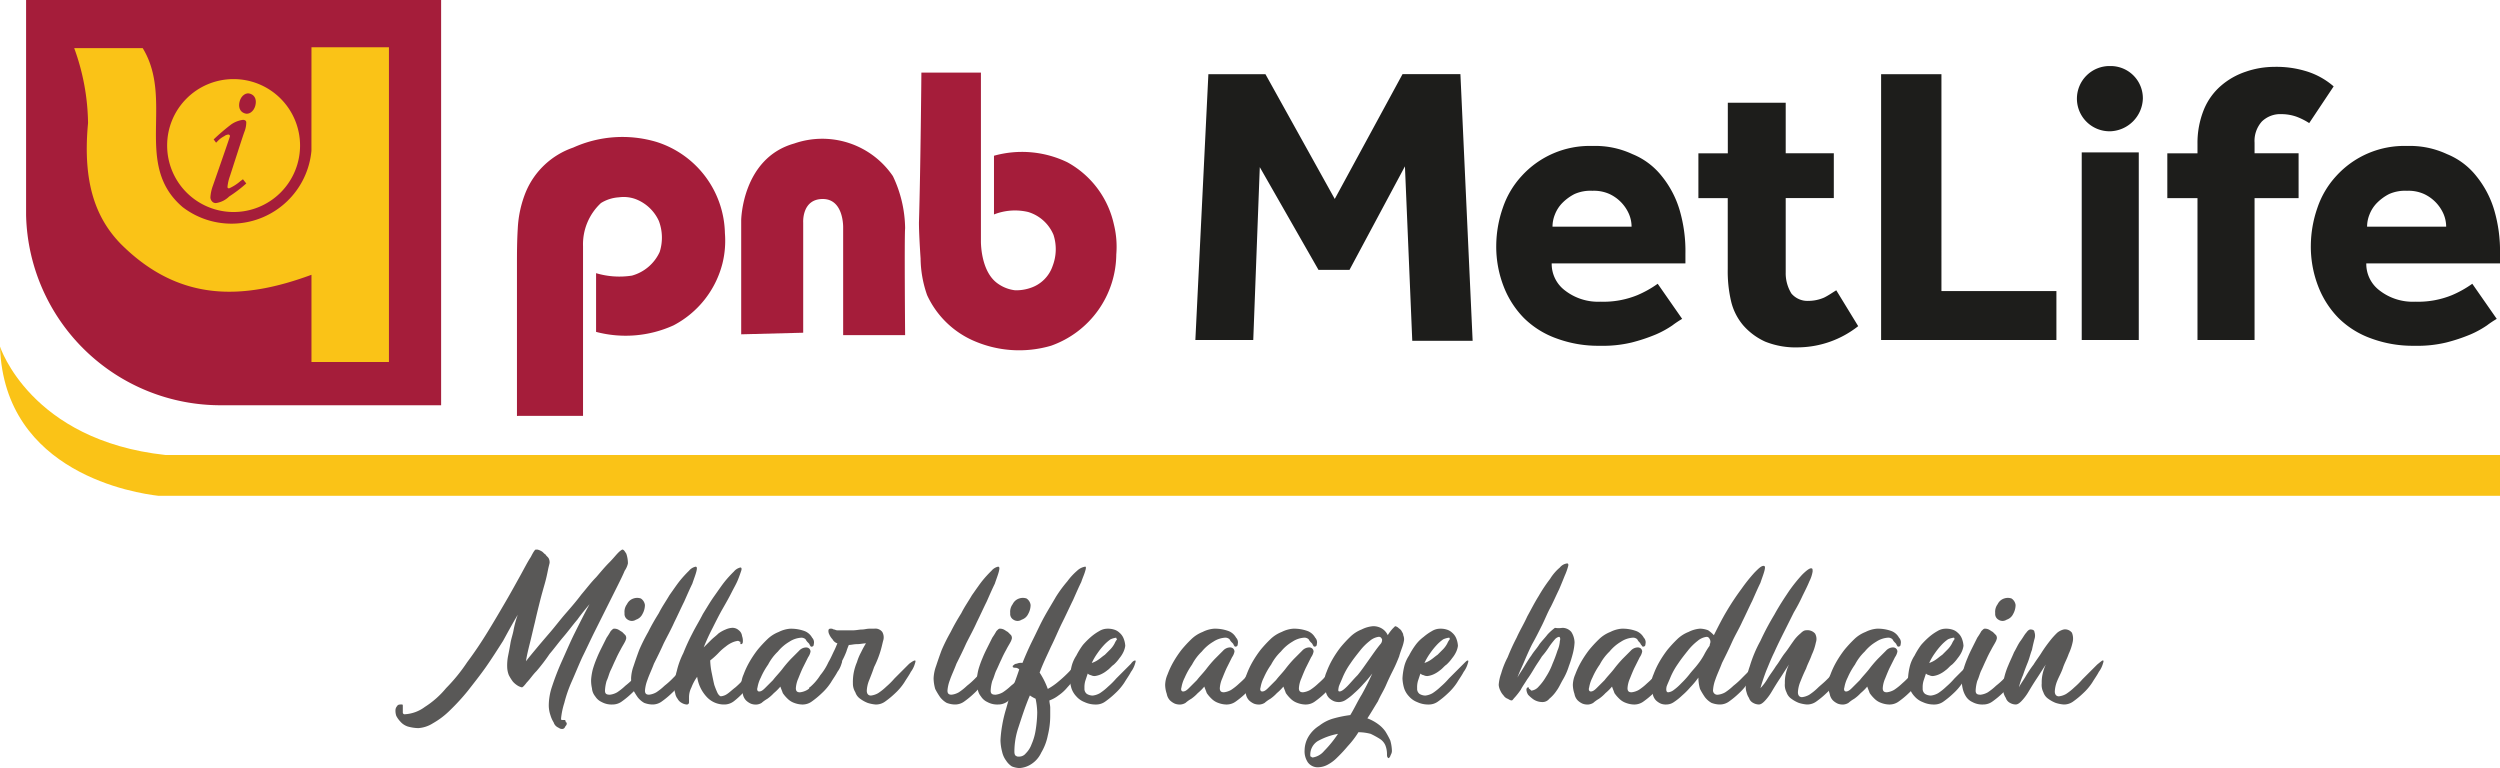
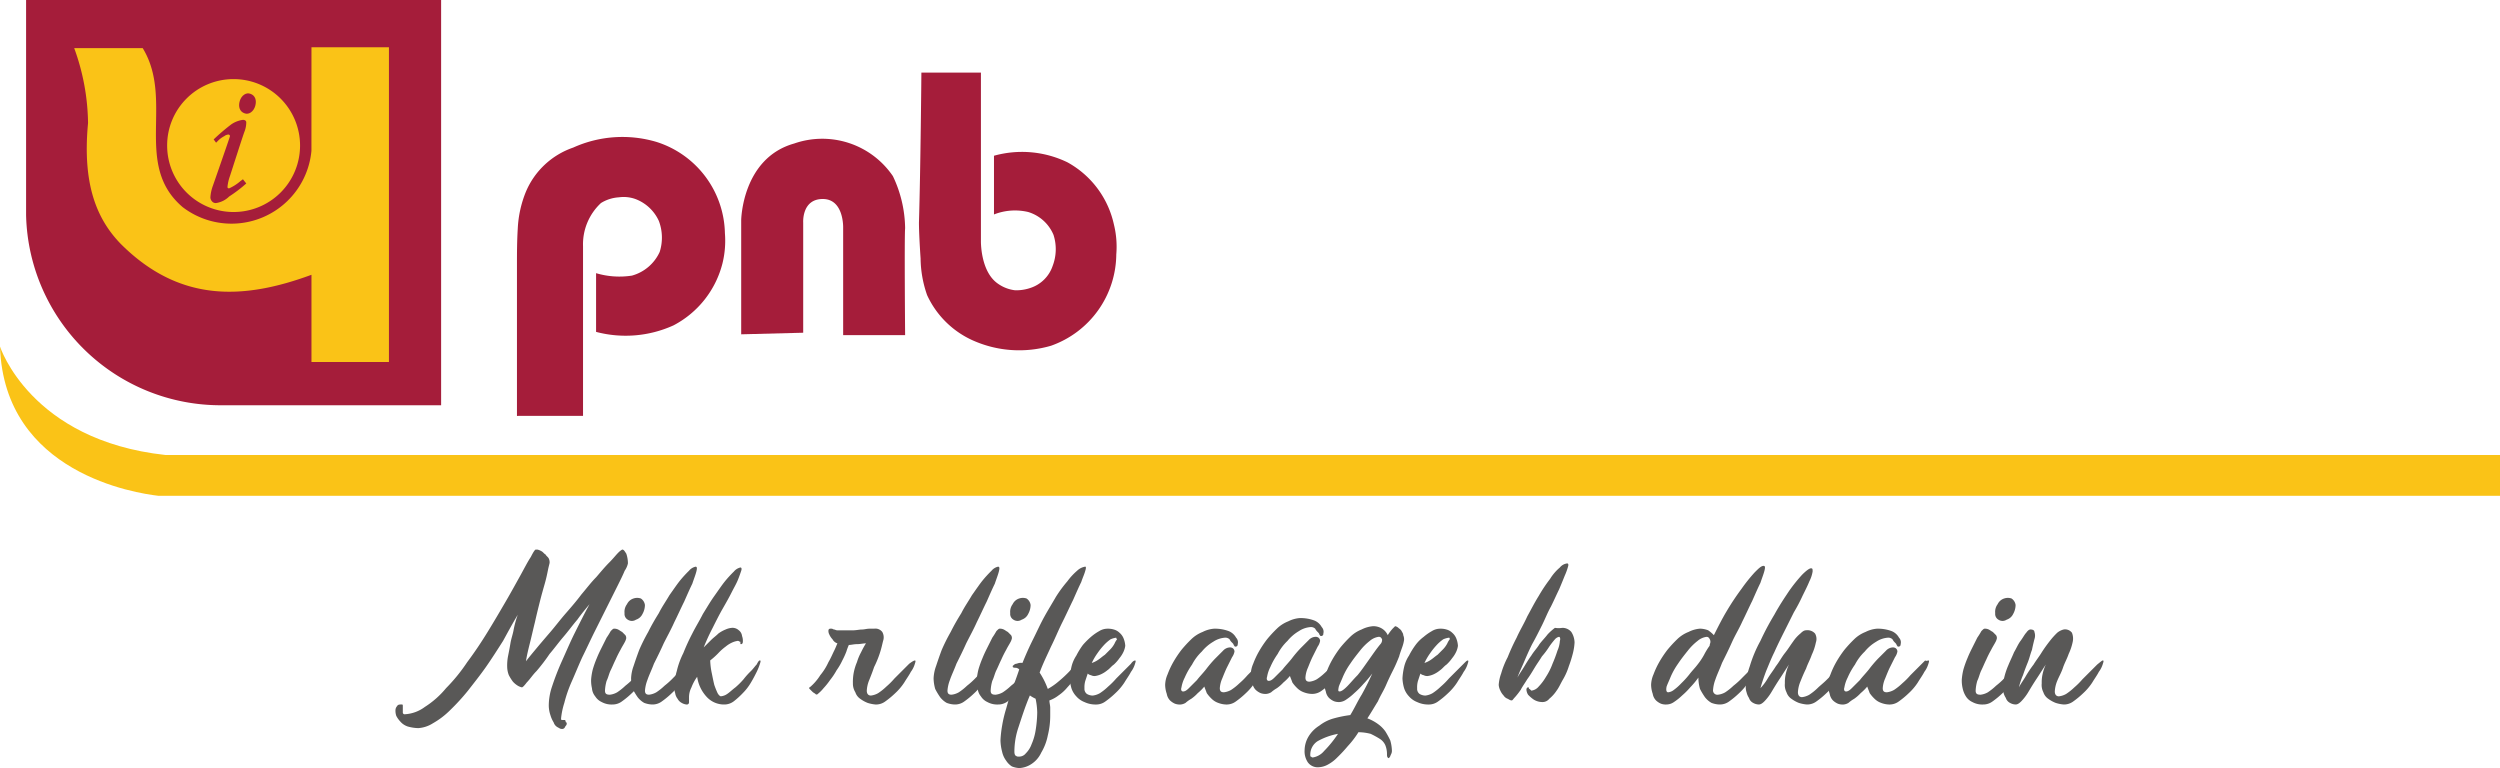
<svg xmlns="http://www.w3.org/2000/svg" width="165" height="50.695" viewBox="0 0 165 50.695">
  <defs>
    <style>.a{fill:#595857;}.b{fill:#1d1d1b;}.c,.e{fill:#a51d3a;}.c,.d{fill-rule:evenodd;}.d,.f{fill:#fac317;}</style>
  </defs>
  <g transform="translate(-4.2 -1.3)">
    <path class="a" d="M63.948,80.109c.054,0,.054,0,.054.054a.2.2,0,0,1-.054.161c-.054.054-.054.108-.108.161a.2.2,0,0,1-.161.054c-.108,0-.161-.054-.269-.108a.551.551,0,0,1-.269-.323,1.912,1.912,0,0,1-.215-.484,2.007,2.007,0,0,1-.108-.646,3.98,3.98,0,0,1,.215-1.238,17.293,17.293,0,0,1,.646-1.668c.269-.592.538-1.238.861-1.884s.646-1.292.969-1.884c-.269.323-.538.646-.807,1.023-.323.377-.592.753-.915,1.13s-.592.753-.915,1.13a12.148,12.148,0,0,1-.861,1.13c-.269.269-.431.538-.646.753q-.242.323-.323.323h0a.909.909,0,0,1-.269-.108,1.427,1.427,0,0,1-.323-.269,3,3,0,0,1-.269-.431,1.592,1.592,0,0,1-.108-.538,3.31,3.31,0,0,1,.054-.7c.054-.269.108-.538.161-.861s.161-.592.215-.915a6.508,6.508,0,0,1,.269-.969c-.323.538-.646,1.13-.969,1.722-.377.592-.753,1.184-1.13,1.722s-.807,1.076-1.184,1.561A14.068,14.068,0,0,1,56.306,79.3a5.25,5.25,0,0,1-1.13.861,2.043,2.043,0,0,1-.969.323,2.727,2.727,0,0,1-.7-.108,1.094,1.094,0,0,1-.484-.323,1.635,1.635,0,0,1-.269-.377A1.051,1.051,0,0,1,52.7,79.3a.411.411,0,0,1,.108-.269c.054-.108.161-.108.323-.108.054,0,.054.054.054.108v.431a.116.116,0,0,0,.108.108,2.424,2.424,0,0,0,1.345-.484,5.935,5.935,0,0,0,1.4-1.238,11.447,11.447,0,0,0,1.4-1.722c.484-.646.915-1.292,1.345-1.991s.807-1.345,1.184-1.991.7-1.238.969-1.722.484-.915.7-1.238q.242-.484.323-.484h.108a.909.909,0,0,1,.269.108c.108.054.161.161.269.215.054.108.161.161.215.269a.585.585,0,0,1,.054.269c0,.054-.054.215-.108.484s-.108.538-.215.915-.215.753-.323,1.184-.215.861-.323,1.345c-.108.431-.215.915-.323,1.345s-.215.861-.269,1.238c.161-.215.431-.538.7-.861s.592-.7.915-1.076.646-.807,1.023-1.238.7-.807,1.023-1.238c.323-.377.646-.807.969-1.13.323-.377.592-.7.861-.969s.431-.484.592-.646a1.2,1.2,0,0,1,.269-.215c.108,0,.161.108.269.269a2.007,2.007,0,0,1,.108.646,1.358,1.358,0,0,1-.215.484c-.108.269-.269.592-.484,1.023l-.7,1.4-.807,1.614c-.269.538-.538,1.13-.807,1.668-.269.592-.484,1.13-.7,1.614a8.688,8.688,0,0,0-.484,1.4,4.98,4.98,0,0,0-.215,1.023c0,.054,0,.108.054.108h.215l.054.161" transform="translate(-22.399 -31.128)" />
    <path class="a" d="M80.682,78.755c.054,0,.054.054,0,.215a1.661,1.661,0,0,1-.269.538c-.108.215-.269.431-.431.7a3.706,3.706,0,0,1-.592.7,5.7,5.7,0,0,1-.646.538,1.034,1.034,0,0,1-.646.215,1.346,1.346,0,0,1-.7-.161,1,1,0,0,1-.431-.377.956.956,0,0,1-.215-.538,2.207,2.207,0,0,1-.054-.592,3.974,3.974,0,0,1,.108-.646,6.527,6.527,0,0,1,.269-.753c.108-.269.215-.484.323-.7l.323-.646a4.966,4.966,0,0,0,.269-.431c.108-.108.161-.161.215-.161a.585.585,0,0,1,.269.054c.108.054.161.108.269.161l.215.215a.324.324,0,0,1,.054.215.909.909,0,0,1-.108.269c-.054.108-.161.269-.269.484a7.2,7.2,0,0,0-.323.646c-.108.215-.215.484-.323.7s-.161.484-.269.7a2.7,2.7,0,0,0-.108.646c0,.215.108.269.323.269a1.239,1.239,0,0,0,.484-.161,3.77,3.77,0,0,0,.538-.431,5.36,5.36,0,0,0,.592-.538l.538-.538.431-.431q.081-.161.161-.161m-1.561-2.691a.437.437,0,0,1-.215-.431.833.833,0,0,1,.161-.592.72.72,0,0,1,.431-.377.747.747,0,0,1,.484,0,.606.606,0,0,1,.269.431,1.227,1.227,0,0,1-.161.592.72.72,0,0,1-.431.377.487.487,0,0,1-.538,0" transform="translate(-33.483 -33.864)" />
    <path class="a" d="M85.582,76.989c.054,0,.054.054,0,.215a1.661,1.661,0,0,1-.269.538c-.108.215-.269.431-.431.7a3.706,3.706,0,0,1-.592.7,5.7,5.7,0,0,1-.646.538,1.034,1.034,0,0,1-.646.215,1.592,1.592,0,0,1-.538-.108,1.451,1.451,0,0,1-.431-.377,4.731,4.731,0,0,1-.323-.538,2.727,2.727,0,0,1-.108-.7,2.656,2.656,0,0,1,.161-.807c.108-.323.215-.646.377-1.076a12.14,12.14,0,0,1,.592-1.184c.215-.431.431-.807.7-1.238.215-.431.484-.807.7-1.184.269-.377.484-.7.7-.969a7.671,7.671,0,0,1,.592-.646.785.785,0,0,1,.431-.269c.108,0,.108.108.054.323s-.161.484-.269.807c-.161.323-.323.7-.538,1.184-.215.431-.431.915-.646,1.345-.215.484-.484.969-.7,1.4-.215.484-.431.915-.646,1.345-.161.431-.323.753-.431,1.076a2.43,2.43,0,0,0-.161.7c0,.215.108.269.269.269a1.239,1.239,0,0,0,.484-.161,3.771,3.771,0,0,0,.538-.431,5.358,5.358,0,0,0,.592-.538l.538-.538.431-.431a.288.288,0,0,1,.215-.161" transform="translate(-35.746 -32.098)" />
    <path class="a" d="M92.551,77.035c.054,0,.054.054,0,.215a3.711,3.711,0,0,1-.215.538c-.108.215-.215.431-.377.7a3.455,3.455,0,0,1-.538.7,5.358,5.358,0,0,1-.592.538,1.034,1.034,0,0,1-.646.215,1.549,1.549,0,0,1-1.13-.484,2.436,2.436,0,0,1-.646-1.345,3.026,3.026,0,0,0-.377.7,1.433,1.433,0,0,0-.161.646v.323a.143.143,0,0,1-.161.161.765.765,0,0,1-.323-.108.648.648,0,0,1-.269-.269.8.8,0,0,1-.161-.377,1.049,1.049,0,0,1-.054-.431,3.975,3.975,0,0,1,.161-1.023,5.246,5.246,0,0,1,.431-1.184,13.761,13.761,0,0,1,.592-1.292c.215-.431.484-.861.7-1.292.269-.431.484-.807.753-1.184s.484-.7.7-.969a7.669,7.669,0,0,1,.592-.646.785.785,0,0,1,.431-.269c.054,0,.108.054.054.215s-.108.323-.215.592-.269.538-.431.861-.377.7-.592,1.076-.431.807-.646,1.238a13.764,13.764,0,0,0-.592,1.292l.484-.484c.161-.161.323-.269.484-.431a2.182,2.182,0,0,1,.484-.269,1.267,1.267,0,0,1,.431-.108.611.611,0,0,1,.431.161.545.545,0,0,1,.215.377.916.916,0,0,1,.054.377c0,.108-.054.161-.108.161s-.054,0-.054-.054v-.054c0-.054,0-.054-.054-.054a.188.188,0,0,0-.108-.054,1.369,1.369,0,0,0-.377.108,1.888,1.888,0,0,0-.431.269,3.481,3.481,0,0,0-.484.431,4.852,4.852,0,0,1-.538.484,4.71,4.71,0,0,0,.108.861c.054.269.108.538.161.753a5.582,5.582,0,0,0,.215.538c.054.108.161.215.215.215a.859.859,0,0,0,.431-.161c.161-.108.323-.269.538-.431a5.074,5.074,0,0,0,.538-.538,4.852,4.852,0,0,1,.484-.538c.161-.161.269-.323.377-.431.108-.215.161-.269.215-.269" transform="translate(-38.194 -32.144)" />
-     <path class="a" d="M101.719,80.5c.054,0,.054.054,0,.215a1.661,1.661,0,0,1-.269.538c-.108.215-.269.431-.431.7a3.705,3.705,0,0,1-.592.7,5.7,5.7,0,0,1-.646.538,1.034,1.034,0,0,1-.646.215A1.592,1.592,0,0,1,98.6,83.3a1.172,1.172,0,0,1-.431-.269,2.341,2.341,0,0,1-.323-.377c-.054-.161-.108-.269-.161-.431a3.246,3.246,0,0,1-.431.431,2.7,2.7,0,0,1-.431.377,2.277,2.277,0,0,0-.377.269.765.765,0,0,1-.323.108.916.916,0,0,1-.377-.054,1.126,1.126,0,0,1-.323-.215.811.811,0,0,1-.215-.431,1.935,1.935,0,0,1-.108-.592,1.858,1.858,0,0,1,.161-.7,5.43,5.43,0,0,1,.377-.807,7.011,7.011,0,0,1,.538-.807,8.279,8.279,0,0,1,.646-.7,2.257,2.257,0,0,1,.753-.484,2,2,0,0,1,.753-.215,2.607,2.607,0,0,1,.969.161.968.968,0,0,1,.484.431.447.447,0,0,1,.108.431.143.143,0,0,1-.161.161c-.054,0-.054-.054-.108-.108,0-.054-.054-.108-.108-.161a.743.743,0,0,1-.161-.215.411.411,0,0,0-.269-.108,1.6,1.6,0,0,0-.807.269,2.832,2.832,0,0,0-.753.646,3.283,3.283,0,0,0-.646.861,4.811,4.811,0,0,0-.484.861,2.231,2.231,0,0,0-.215.646c-.054.161,0,.269.108.269s.215-.054.377-.215l.538-.538c.161-.215.377-.431.592-.7a8.051,8.051,0,0,1,.592-.7l.538-.538a.643.643,0,0,1,.431-.215.324.324,0,0,1,.215.054.28.28,0,0,1,.108.215.936.936,0,0,1-.161.377l-.323.646c-.108.215-.215.484-.323.753a1.861,1.861,0,0,0-.161.646c0,.215.108.269.269.269a1.239,1.239,0,0,0,.484-.161,3.771,3.771,0,0,0,.538-.431c.161-.161.377-.323.592-.538l.538-.538.431-.431c.054.054.108,0,.161,0" transform="translate(-41.981 -35.608)" />
    <path class="a" d="M110.408,80.5c.054,0,.054.054,0,.215a1.661,1.661,0,0,1-.269.538c-.108.215-.269.431-.431.7a3.705,3.705,0,0,1-.592.7,5.7,5.7,0,0,1-.646.538,1.034,1.034,0,0,1-.646.215,2.368,2.368,0,0,1-.538-.108,2.182,2.182,0,0,1-.484-.269.837.837,0,0,1-.323-.431,1.085,1.085,0,0,1-.161-.592,3.31,3.31,0,0,1,.054-.7,3.481,3.481,0,0,1,.215-.7,3.291,3.291,0,0,1,.269-.646,5.87,5.87,0,0,1,.323-.592c-.161,0-.377.054-.592.054s-.377.054-.538.054a3.709,3.709,0,0,0-.161.431,5.244,5.244,0,0,1-.269.592,4.012,4.012,0,0,1-.377.646,4.488,4.488,0,0,1-.431.646,4.707,4.707,0,0,1-.431.538,2.487,2.487,0,0,1-.377.377.1.1,0,0,1-.161,0c-.054-.054-.108-.054-.215-.161l-.161-.161c-.054-.054-.054-.108,0-.108a3.439,3.439,0,0,0,.7-.807,3.776,3.776,0,0,0,.538-.861c.161-.269.269-.538.377-.753s.161-.377.215-.484a.551.551,0,0,1-.323-.269,1.126,1.126,0,0,1-.215-.323.485.485,0,0,1-.054-.269.116.116,0,0,1,.108-.108h.108c.054,0,.108.054.161.054s.108.054.215.054h1.023c.215,0,.431-.054.592-.054s.323-.054.484-.054h.323a.567.567,0,0,1,.538.215.714.714,0,0,1,.054.592c-.054.215-.108.484-.215.807a6.566,6.566,0,0,1-.377.915c-.108.323-.215.592-.323.861a2.107,2.107,0,0,0-.161.7c0,.215.108.323.269.323a1.239,1.239,0,0,0,.484-.161,3.77,3.77,0,0,0,.538-.431,5.074,5.074,0,0,0,.538-.538l.538-.538.431-.431c.215-.161.323-.215.377-.215" transform="translate(-45.826 -35.608)" />
    <path class="a" d="M122.682,76.989c.054,0,.054.054,0,.215a1.661,1.661,0,0,1-.269.538c-.108.215-.269.431-.431.7a3.706,3.706,0,0,1-.592.7,5.7,5.7,0,0,1-.646.538,1.034,1.034,0,0,1-.646.215,1.592,1.592,0,0,1-.538-.108,1.451,1.451,0,0,1-.431-.377,4.733,4.733,0,0,1-.323-.538,2.727,2.727,0,0,1-.108-.7,2.656,2.656,0,0,1,.161-.807c.108-.323.215-.646.377-1.076a12.14,12.14,0,0,1,.592-1.184c.215-.431.431-.807.7-1.238.215-.431.484-.807.7-1.184.269-.377.484-.7.7-.969a7.67,7.67,0,0,1,.592-.646.785.785,0,0,1,.431-.269c.108,0,.108.108.054.323s-.161.484-.269.807c-.161.323-.323.7-.538,1.184-.215.431-.431.915-.646,1.345-.215.484-.484.969-.7,1.4-.215.484-.431.915-.646,1.345-.161.431-.323.753-.431,1.076a2.43,2.43,0,0,0-.161.7c0,.215.108.269.269.269a1.239,1.239,0,0,0,.484-.161,3.771,3.771,0,0,0,.538-.431,5.358,5.358,0,0,0,.592-.538l.538-.538.431-.431a.288.288,0,0,1,.215-.161" transform="translate(-52.881 -32.098)" />
    <path class="a" d="M127.982,78.755c.054,0,.054.054,0,.215a1.661,1.661,0,0,1-.269.538c-.108.215-.269.431-.431.7a3.706,3.706,0,0,1-.592.7,5.7,5.7,0,0,1-.646.538,1.034,1.034,0,0,1-.646.215,1.346,1.346,0,0,1-.7-.161,1,1,0,0,1-.431-.377.956.956,0,0,1-.215-.538,2.208,2.208,0,0,1-.054-.592,3.974,3.974,0,0,1,.108-.646,6.529,6.529,0,0,1,.269-.753c.108-.269.215-.484.323-.7l.323-.646a4.962,4.962,0,0,0,.269-.431c.108-.108.161-.161.215-.161a.585.585,0,0,1,.269.054c.108.054.161.108.269.161l.215.215a.324.324,0,0,1,.054.215.909.909,0,0,1-.108.269c-.054.108-.161.269-.269.484a7.206,7.206,0,0,0-.323.646c-.108.215-.215.484-.323.7s-.161.484-.269.7a2.7,2.7,0,0,0-.108.646c0,.215.108.269.323.269a1.239,1.239,0,0,0,.484-.161,3.771,3.771,0,0,0,.538-.431,5.36,5.36,0,0,0,.592-.538l.538-.538.431-.431q.081-.161.161-.161m-1.561-2.691a.437.437,0,0,1-.215-.431.833.833,0,0,1,.161-.592.72.72,0,0,1,.431-.377.747.747,0,0,1,.484,0,.606.606,0,0,1,.269.431,1.227,1.227,0,0,1-.161.592.72.72,0,0,1-.431.377.487.487,0,0,1-.538,0" transform="translate(-55.328 -33.864)" />
    <path class="a" d="M132.389,76.989q.081,0,0,.161a3.173,3.173,0,0,1-.215.431c-.108.161-.215.377-.377.592a5.718,5.718,0,0,1-.484.592,2.821,2.821,0,0,1-.592.538,2.192,2.192,0,0,1-.592.323c0,.161.054.323.054.484v.484a5.422,5.422,0,0,1-.161,1.345,3.531,3.531,0,0,1-.431,1.13,1.79,1.79,0,0,1-.646.753,1.6,1.6,0,0,1-.807.269,1.571,1.571,0,0,1-.484-.108,1.257,1.257,0,0,1-.377-.377,1.513,1.513,0,0,1-.269-.592,3.176,3.176,0,0,1-.108-.753,7.562,7.562,0,0,1,.108-.969,8.6,8.6,0,0,1,.269-1.13c.108-.377.215-.807.377-1.238s.323-.861.484-1.345a.408.408,0,0,0-.215-.108c-.108,0-.161,0-.215-.054,0-.054,0-.108.054-.108a.28.28,0,0,1,.215-.108.683.683,0,0,1,.323-.054h.054c.215-.538.431-1.023.7-1.561s.484-1.023.753-1.507.538-.915.753-1.292a8.412,8.412,0,0,1,.753-1.022,4.137,4.137,0,0,1,.646-.7,1,1,0,0,1,.538-.269c.054,0,.054.108,0,.269-.054.215-.161.431-.269.753-.161.323-.323.7-.538,1.184-.215.431-.431.915-.7,1.453s-.484,1.076-.753,1.614c-.269.592-.538,1.13-.753,1.722a5.022,5.022,0,0,1,.538,1.076,4.145,4.145,0,0,0,.7-.484,8.278,8.278,0,0,0,.7-.646,4.864,4.864,0,0,1,.592-.538.677.677,0,0,1,.377-.215m-4.251,6.35a.556.556,0,0,0,.431-.215,1.6,1.6,0,0,0,.377-.592,3.7,3.7,0,0,0,.269-.915,8.061,8.061,0,0,0,.108-1.184,4.739,4.739,0,0,0-.108-.915,2.34,2.34,0,0,1-.377-.215c-.323.753-.538,1.453-.753,2.1a5.015,5.015,0,0,0-.269,1.614c0,.161.054.269.108.269.054.054.108.054.215.054" transform="translate(-56.668 -32.098)" />
    <path class="a" d="M139.705,80.5c.054,0,.054.054,0,.215a1.661,1.661,0,0,1-.269.538c-.108.215-.269.431-.431.7a3.705,3.705,0,0,1-.592.7,5.7,5.7,0,0,1-.646.538,1.034,1.034,0,0,1-.646.215,1.719,1.719,0,0,1-.753-.161,1.374,1.374,0,0,1-.538-.377,1.434,1.434,0,0,1-.323-.538,2.7,2.7,0,0,1-.108-.646,4.223,4.223,0,0,1,.108-.753,2.279,2.279,0,0,1,.323-.753,4.913,4.913,0,0,1,.431-.7,5.074,5.074,0,0,1,.538-.538,3.266,3.266,0,0,1,.538-.377,1.038,1.038,0,0,1,.538-.161,1.337,1.337,0,0,1,.431.054.867.867,0,0,1,.377.215.965.965,0,0,1,.269.377,1.571,1.571,0,0,1,.108.484,1.37,1.37,0,0,1-.108.377,1.888,1.888,0,0,1-.269.431,2.694,2.694,0,0,1-.377.431c-.161.108-.269.269-.431.377a1.888,1.888,0,0,1-.431.269,1.369,1.369,0,0,1-.377.108.485.485,0,0,1-.269-.054.408.408,0,0,1-.215-.108l-.161.484a1.49,1.49,0,0,0-.054.484.419.419,0,0,0,.161.377.778.778,0,0,0,.377.108,1.239,1.239,0,0,0,.484-.161,3.771,3.771,0,0,0,.538-.431,5.073,5.073,0,0,0,.538-.538l.538-.538.431-.431c.108-.161.215-.215.269-.215m-1.238-1.507a1.369,1.369,0,0,0-.377.108,2.7,2.7,0,0,0-.431.377,4.706,4.706,0,0,0-.431.538,4.015,4.015,0,0,0-.377.646,1.611,1.611,0,0,0,.431-.215c.161-.108.269-.215.431-.323l.377-.377a1.636,1.636,0,0,0,.269-.377,1.176,1.176,0,0,1,.161-.269.167.167,0,0,1-.054-.108" transform="translate(-60.593 -35.608)" />
    <path class="a" d="M153.719,80.5c.054,0,.054.054,0,.215a1.662,1.662,0,0,1-.269.538c-.108.215-.269.431-.431.7a3.7,3.7,0,0,1-.592.7,5.7,5.7,0,0,1-.646.538,1.034,1.034,0,0,1-.646.215,1.592,1.592,0,0,1-.538-.108,1.172,1.172,0,0,1-.431-.269,2.341,2.341,0,0,1-.323-.377c-.054-.161-.108-.269-.161-.431a3.247,3.247,0,0,1-.431.431,2.7,2.7,0,0,1-.431.377,2.278,2.278,0,0,0-.377.269.765.765,0,0,1-.323.108.916.916,0,0,1-.377-.054,1.126,1.126,0,0,1-.323-.215.81.81,0,0,1-.215-.431,1.934,1.934,0,0,1-.108-.592,1.858,1.858,0,0,1,.161-.7,5.431,5.431,0,0,1,.377-.807,7.011,7.011,0,0,1,.538-.807,8.278,8.278,0,0,1,.646-.7,2.258,2.258,0,0,1,.753-.484,2,2,0,0,1,.753-.215,2.607,2.607,0,0,1,.969.161.968.968,0,0,1,.484.431.447.447,0,0,1,.108.431.143.143,0,0,1-.161.161c-.054,0-.054-.054-.108-.108,0-.054-.054-.108-.108-.161a.743.743,0,0,1-.161-.215.411.411,0,0,0-.269-.108,1.6,1.6,0,0,0-.807.269,2.832,2.832,0,0,0-.753.646,3.283,3.283,0,0,0-.646.861,4.81,4.81,0,0,0-.484.861,2.232,2.232,0,0,0-.215.646c-.054.161,0,.269.108.269s.215-.054.377-.215l.538-.538c.161-.215.377-.431.592-.7a8.052,8.052,0,0,1,.592-.7l.538-.538a.643.643,0,0,1,.431-.215.324.324,0,0,1,.215.054.28.28,0,0,1,.108.215.936.936,0,0,1-.161.377l-.323.646c-.108.215-.215.484-.323.753a1.861,1.861,0,0,0-.161.646c0,.215.108.269.269.269a1.239,1.239,0,0,0,.484-.161,3.771,3.771,0,0,0,.538-.431,5.075,5.075,0,0,0,.538-.538l.538-.538.431-.431c.108.054.161,0,.215,0" transform="translate(-65.997 -35.608)" />
-     <path class="a" d="M163.419,80.5c.054,0,.054.054,0,.215a1.662,1.662,0,0,1-.269.538c-.108.215-.269.431-.431.7a3.7,3.7,0,0,1-.592.7,5.7,5.7,0,0,1-.646.538,1.034,1.034,0,0,1-.646.215,1.592,1.592,0,0,1-.538-.108,1.172,1.172,0,0,1-.431-.269,2.341,2.341,0,0,1-.323-.377c-.054-.161-.108-.269-.161-.431a3.248,3.248,0,0,1-.431.431,2.7,2.7,0,0,1-.431.377,2.278,2.278,0,0,0-.377.269.765.765,0,0,1-.323.108.916.916,0,0,1-.377-.054,1.126,1.126,0,0,1-.323-.215.811.811,0,0,1-.215-.431,1.934,1.934,0,0,1-.108-.592,1.858,1.858,0,0,1,.161-.7,5.43,5.43,0,0,1,.377-.807,7.011,7.011,0,0,1,.538-.807,8.278,8.278,0,0,1,.646-.7,2.258,2.258,0,0,1,.753-.484,2,2,0,0,1,.753-.215,2.607,2.607,0,0,1,.969.161.968.968,0,0,1,.484.431.447.447,0,0,1,.108.431.143.143,0,0,1-.161.161c-.054,0-.054-.054-.108-.108,0-.054-.054-.108-.108-.161a.743.743,0,0,1-.161-.215.411.411,0,0,0-.269-.108,1.6,1.6,0,0,0-.807.269,2.832,2.832,0,0,0-.753.646,3.283,3.283,0,0,0-.646.861,4.811,4.811,0,0,0-.484.861,2.232,2.232,0,0,0-.215.646c-.054.161,0,.269.108.269s.215-.054.377-.215l.538-.538c.161-.215.377-.431.592-.7a8.052,8.052,0,0,1,.592-.7l.538-.538a.643.643,0,0,1,.431-.215.324.324,0,0,1,.215.054.28.28,0,0,1,.108.215.936.936,0,0,1-.161.377l-.323.646c-.108.215-.215.484-.323.753a1.861,1.861,0,0,0-.161.646c0,.215.108.269.269.269a1.239,1.239,0,0,0,.484-.161,3.771,3.771,0,0,0,.538-.431,5.074,5.074,0,0,0,.538-.538l.538-.538.431-.431c.054.054.161,0,.215,0" transform="translate(-70.477 -35.608)" />
+     <path class="a" d="M163.419,80.5c.054,0,.054.054,0,.215a1.662,1.662,0,0,1-.269.538a3.7,3.7,0,0,1-.592.7,5.7,5.7,0,0,1-.646.538,1.034,1.034,0,0,1-.646.215,1.592,1.592,0,0,1-.538-.108,1.172,1.172,0,0,1-.431-.269,2.341,2.341,0,0,1-.323-.377c-.054-.161-.108-.269-.161-.431a3.248,3.248,0,0,1-.431.431,2.7,2.7,0,0,1-.431.377,2.278,2.278,0,0,0-.377.269.765.765,0,0,1-.323.108.916.916,0,0,1-.377-.054,1.126,1.126,0,0,1-.323-.215.811.811,0,0,1-.215-.431,1.934,1.934,0,0,1-.108-.592,1.858,1.858,0,0,1,.161-.7,5.43,5.43,0,0,1,.377-.807,7.011,7.011,0,0,1,.538-.807,8.278,8.278,0,0,1,.646-.7,2.258,2.258,0,0,1,.753-.484,2,2,0,0,1,.753-.215,2.607,2.607,0,0,1,.969.161.968.968,0,0,1,.484.431.447.447,0,0,1,.108.431.143.143,0,0,1-.161.161c-.054,0-.054-.054-.108-.108,0-.054-.054-.108-.108-.161a.743.743,0,0,1-.161-.215.411.411,0,0,0-.269-.108,1.6,1.6,0,0,0-.807.269,2.832,2.832,0,0,0-.753.646,3.283,3.283,0,0,0-.646.861,4.811,4.811,0,0,0-.484.861,2.232,2.232,0,0,0-.215.646c-.054.161,0,.269.108.269s.215-.054.377-.215l.538-.538c.161-.215.377-.431.592-.7a8.052,8.052,0,0,1,.592-.7l.538-.538a.643.643,0,0,1,.431-.215.324.324,0,0,1,.215.054.28.28,0,0,1,.108.215.936.936,0,0,1-.161.377l-.323.646c-.108.215-.215.484-.323.753a1.861,1.861,0,0,0-.161.646c0,.215.108.269.269.269a1.239,1.239,0,0,0,.484-.161,3.771,3.771,0,0,0,.538-.431,5.074,5.074,0,0,0,.538-.538l.538-.538.431-.431c.054.054.161,0,.215,0" transform="translate(-70.477 -35.608)" />
    <path class="a" d="M168.344,84.181a2.9,2.9,0,0,1,.7.377,2.055,2.055,0,0,1,.484.484,5.87,5.87,0,0,1,.323.592,2.7,2.7,0,0,1,.108.646.485.485,0,0,1-.054.269c-.054.108-.054.161-.108.215s-.108.054-.108,0c-.054-.054-.054-.108-.054-.269a1.592,1.592,0,0,0-.108-.538.957.957,0,0,0-.377-.431,5.865,5.865,0,0,0-.592-.323,3.257,3.257,0,0,0-.807-.108h0a5.875,5.875,0,0,1-.7.915,9.621,9.621,0,0,1-.7.753,2.53,2.53,0,0,1-.646.484,1.4,1.4,0,0,1-.592.161.8.8,0,0,1-.7-.323,1.3,1.3,0,0,1-.215-.807,1.814,1.814,0,0,1,.269-.915,2.165,2.165,0,0,1,.7-.7,2.732,2.732,0,0,1,.969-.484,7.619,7.619,0,0,1,1.076-.215c.269-.431.484-.915.753-1.345.269-.484.484-.915.7-1.4a8.052,8.052,0,0,1-.592.7,6.139,6.139,0,0,1-.592.592,3.771,3.771,0,0,1-.538.431.859.859,0,0,1-.431.161.916.916,0,0,1-.377-.054,1.126,1.126,0,0,1-.323-.215.811.811,0,0,1-.215-.431,1.935,1.935,0,0,1-.108-.592,1.858,1.858,0,0,1,.161-.7,5.433,5.433,0,0,1,.377-.807,7.013,7.013,0,0,1,.538-.807,8.275,8.275,0,0,1,.646-.7,2.257,2.257,0,0,1,.753-.484,2,2,0,0,1,.753-.215,1.085,1.085,0,0,1,.592.161,1,1,0,0,1,.377.431,2.986,2.986,0,0,1,.323-.431l.161-.161a.408.408,0,0,1,.215.108c.054.054.161.108.215.215s.108.161.108.269a.682.682,0,0,1,.054.323,2.422,2.422,0,0,1-.108.431c-.054.161-.161.431-.215.646-.108.269-.215.538-.377.861s-.323.646-.484,1.023-.377.7-.538,1.076c-.269.431-.484.807-.7,1.13m-3.606,2.583a1.224,1.224,0,0,0,.753-.431,7.464,7.464,0,0,0,.915-1.13,4.383,4.383,0,0,0-1.345.484,1.057,1.057,0,0,0-.484.915c0,.054,0,.108.054.108a.167.167,0,0,0,.108.054m1.776-4.359q.161,0,.484-.323c.215-.215.431-.484.7-.753.269-.323.484-.646.753-1.023s.484-.7.753-1.023a.4.4,0,0,0,.108-.323c-.054-.108-.108-.161-.215-.161a1.134,1.134,0,0,0-.592.269,3.654,3.654,0,0,0-.646.646c-.215.269-.431.538-.646.861a4.81,4.81,0,0,0-.484.861c-.108.269-.215.484-.269.646-.054.269-.054.323.054.323" transform="translate(-73.894 -35.469)" />
    <path class="a" d="M180.505,80.5c.054,0,.054.054,0,.215a1.662,1.662,0,0,1-.269.538c-.108.215-.269.431-.431.7a3.7,3.7,0,0,1-.592.7,5.7,5.7,0,0,1-.646.538,1.034,1.034,0,0,1-.646.215,1.719,1.719,0,0,1-.753-.161,1.374,1.374,0,0,1-.538-.377,1.434,1.434,0,0,1-.323-.538,2.7,2.7,0,0,1-.108-.646,4.223,4.223,0,0,1,.108-.753,2.279,2.279,0,0,1,.323-.753,4.913,4.913,0,0,1,.431-.7,2.551,2.551,0,0,1,.538-.538,3.266,3.266,0,0,1,.538-.377,1.038,1.038,0,0,1,.538-.161,1.337,1.337,0,0,1,.431.054.867.867,0,0,1,.377.215.965.965,0,0,1,.269.377,1.572,1.572,0,0,1,.108.484,1.37,1.37,0,0,1-.108.377,1.889,1.889,0,0,1-.269.431,2.694,2.694,0,0,1-.377.431c-.161.108-.269.269-.431.377a1.888,1.888,0,0,1-.431.269,1.369,1.369,0,0,1-.377.108.485.485,0,0,1-.269-.054.408.408,0,0,1-.215-.108l-.161.484a1.49,1.49,0,0,0-.054.484.419.419,0,0,0,.161.377.778.778,0,0,0,.377.108,1.239,1.239,0,0,0,.484-.161,3.771,3.771,0,0,0,.538-.431,5.076,5.076,0,0,0,.538-.538l.538-.538.431-.431c.161-.161.215-.215.269-.215m-1.238-1.507a1.369,1.369,0,0,0-.377.108,2.7,2.7,0,0,0-.431.377,4.708,4.708,0,0,0-.431.538,4.015,4.015,0,0,0-.377.646,1.611,1.611,0,0,0,.431-.215c.161-.108.269-.215.431-.323l.377-.377a1.636,1.636,0,0,0,.269-.377,1.177,1.177,0,0,1,.161-.269c0-.054,0-.108-.054-.108" transform="translate(-79.436 -35.608)" />
    <path class="a" d="M192.2,74.651a.771.771,0,0,1,.592.269,1.346,1.346,0,0,1,.215.7,3.7,3.7,0,0,1-.108.7,7.663,7.663,0,0,1-.269.861,4.165,4.165,0,0,1-.377.861c-.161.269-.269.538-.431.753a2.424,2.424,0,0,1-.484.538.556.556,0,0,1-.431.215,1.085,1.085,0,0,1-.592-.161,2.341,2.341,0,0,1-.377-.323.765.765,0,0,1-.108-.323c0-.108.054-.161.108-.161s.054,0,.054.054a.053.053,0,0,0,.054.054l.054.054.054.054a.744.744,0,0,0,.484-.269,3.354,3.354,0,0,0,.484-.646,4.291,4.291,0,0,0,.431-.861,8.924,8.924,0,0,0,.323-.861,1.861,1.861,0,0,0,.161-.646c.054-.161,0-.269-.054-.269a.492.492,0,0,0-.269.161,5.211,5.211,0,0,0-.377.484,5.048,5.048,0,0,1-.484.646c-.161.269-.323.484-.484.753s-.323.538-.484.753c-.161.269-.323.484-.431.7a5.213,5.213,0,0,1-.377.484c-.108.108-.161.215-.215.215h0c-.108,0-.161-.054-.269-.108a.537.537,0,0,1-.269-.215,1.126,1.126,0,0,1-.215-.323,1,1,0,0,1-.108-.377,2.7,2.7,0,0,1,.161-.753,5.6,5.6,0,0,1,.431-1.076,13.757,13.757,0,0,1,.592-1.292c.215-.484.484-.915.7-1.4.269-.484.484-.915.753-1.345a10.285,10.285,0,0,1,.753-1.13,3.118,3.118,0,0,1,.646-.753.728.728,0,0,1,.484-.269c.054,0,.108.054.054.215a4.089,4.089,0,0,1-.215.592c-.108.269-.215.538-.377.915-.161.323-.323.7-.538,1.13-.215.377-.377.807-.592,1.238s-.431.861-.646,1.238c-.215.431-.377.807-.538,1.184s-.323.7-.431,1.023c.108-.215.269-.431.431-.7s.323-.538.484-.753c.161-.269.377-.484.538-.753.161-.215.377-.431.538-.646a3.482,3.482,0,0,1,.484-.431,1.463,1.463,0,0,0,.484,0" transform="translate(-84.886 -31.913)" />
-     <path class="a" d="M203.719,80.5c.054,0,.054.054,0,.215a1.662,1.662,0,0,1-.269.538c-.108.215-.269.431-.431.7a3.705,3.705,0,0,1-.592.7,5.7,5.7,0,0,1-.646.538,1.034,1.034,0,0,1-.646.215,1.592,1.592,0,0,1-.538-.108,1.172,1.172,0,0,1-.431-.269,2.341,2.341,0,0,1-.323-.377c-.054-.161-.108-.269-.161-.431a3.247,3.247,0,0,1-.431.431,2.7,2.7,0,0,1-.431.377,2.278,2.278,0,0,0-.377.269.765.765,0,0,1-.323.108.916.916,0,0,1-.377-.054,1.126,1.126,0,0,1-.323-.215.811.811,0,0,1-.215-.431,1.934,1.934,0,0,1-.108-.592,1.858,1.858,0,0,1,.161-.7,5.433,5.433,0,0,1,.377-.807,7.013,7.013,0,0,1,.538-.807,8.275,8.275,0,0,1,.646-.7,2.258,2.258,0,0,1,.753-.484,2,2,0,0,1,.753-.215,2.607,2.607,0,0,1,.969.161.968.968,0,0,1,.484.431.447.447,0,0,1,.108.431.143.143,0,0,1-.161.161c-.054,0-.054-.054-.108-.108s-.054-.108-.108-.161a.743.743,0,0,1-.161-.215.411.411,0,0,0-.269-.108,1.6,1.6,0,0,0-.807.269,2.832,2.832,0,0,0-.753.646,3.283,3.283,0,0,0-.646.861,4.811,4.811,0,0,0-.484.861,2.231,2.231,0,0,0-.215.646c-.054.161,0,.269.108.269s.215-.054.377-.215l.538-.538c.161-.215.377-.431.592-.7a8.052,8.052,0,0,1,.592-.7l.538-.538a.643.643,0,0,1,.431-.215.324.324,0,0,1,.215.054.28.28,0,0,1,.108.215.936.936,0,0,1-.161.377l-.323.646c-.108.215-.215.484-.323.753a1.861,1.861,0,0,0-.161.646c0,.215.108.269.269.269a1.239,1.239,0,0,0,.484-.161,3.771,3.771,0,0,0,.538-.431,5.074,5.074,0,0,0,.538-.538l.538-.538.431-.431c.054.054.161,0,.215,0" transform="translate(-89.089 -35.608)" />
    <path class="a" d="M213.8,76.943c.054,0,.054.054,0,.215a1.661,1.661,0,0,1-.269.538c-.108.215-.269.431-.431.7a3.7,3.7,0,0,1-.592.7,5.7,5.7,0,0,1-.646.538,1.034,1.034,0,0,1-.646.215,1.592,1.592,0,0,1-.538-.108,1.451,1.451,0,0,1-.431-.377,4.735,4.735,0,0,1-.323-.538,2.726,2.726,0,0,1-.108-.7v-.054a5.7,5.7,0,0,1-.538.646,5.074,5.074,0,0,1-.538.538,3.769,3.769,0,0,1-.538.431.868.868,0,0,1-.484.161.916.916,0,0,1-.377-.054,1.126,1.126,0,0,1-.323-.215.811.811,0,0,1-.215-.431,1.935,1.935,0,0,1-.108-.592,1.858,1.858,0,0,1,.161-.7,5.429,5.429,0,0,1,.377-.807,7.011,7.011,0,0,1,.538-.807,8.279,8.279,0,0,1,.646-.7,2.257,2.257,0,0,1,.753-.484,2,2,0,0,1,.753-.215,1.592,1.592,0,0,1,.538.108,2.339,2.339,0,0,1,.377.323c.269-.538.538-1.076.861-1.614a17.013,17.013,0,0,1,.969-1.453,10.691,10.691,0,0,1,.861-1.076c.269-.269.431-.431.592-.431.108,0,.108.108.054.323s-.161.484-.269.807c-.161.323-.323.7-.538,1.184-.215.431-.431.915-.646,1.345-.215.484-.484.915-.7,1.4s-.431.915-.646,1.345c-.161.431-.323.753-.431,1.076a2.43,2.43,0,0,0-.161.7.285.285,0,0,0,.323.323,1.239,1.239,0,0,0,.484-.161,3.771,3.771,0,0,0,.538-.431,5.358,5.358,0,0,0,.592-.538l.538-.538.431-.431c0-.108.054-.161.108-.161m-5.974,2.1a.715.715,0,0,0,.377-.161,3.481,3.481,0,0,0,.484-.431,5.892,5.892,0,0,0,.538-.592c.161-.215.377-.431.538-.646a4.489,4.489,0,0,0,.431-.646,4.733,4.733,0,0,1,.323-.538.2.2,0,0,0,.054-.161h0a.343.343,0,0,0,0-.323c-.054-.108-.108-.161-.215-.161a1.134,1.134,0,0,0-.592.269,3.652,3.652,0,0,0-.646.646c-.215.269-.431.538-.646.861a4.811,4.811,0,0,0-.484.861c-.108.269-.215.484-.269.646-.054.269,0,.377.108.377" transform="translate(-93.522 -32.052)" />
    <path class="a" d="M224.919,77.081c.054,0,.054.054,0,.215a1.661,1.661,0,0,1-.269.538c-.108.215-.269.431-.431.7a3.706,3.706,0,0,1-.592.7,5.7,5.7,0,0,1-.646.538,1.034,1.034,0,0,1-.646.215,2.368,2.368,0,0,1-.538-.108,2.182,2.182,0,0,1-.484-.269.837.837,0,0,1-.323-.431,1.064,1.064,0,0,1-.108-.592,2.413,2.413,0,0,1,.054-.592,3.034,3.034,0,0,1,.215-.646c-.215.323-.377.592-.592.915s-.377.592-.538.861a3.355,3.355,0,0,1-.484.646c-.161.161-.269.215-.377.215a.778.778,0,0,1-.377-.108.551.551,0,0,1-.269-.323,1.14,1.14,0,0,1-.161-.377,1.051,1.051,0,0,1-.054-.377,4.573,4.573,0,0,1,.269-1.345,8.523,8.523,0,0,1,.7-1.668,17.433,17.433,0,0,1,.915-1.722c.323-.592.646-1.076.969-1.561a10.7,10.7,0,0,1,.861-1.076c.269-.269.484-.431.592-.431s.108.054.108.215a2.232,2.232,0,0,1-.215.646c-.108.269-.269.592-.431.915a11.387,11.387,0,0,1-.592,1.13l-.646,1.292c-.215.431-.431.861-.646,1.345-.215.431-.377.861-.538,1.238-.161.431-.269.753-.377,1.13a3.354,3.354,0,0,0,.484-.646c.161-.269.377-.538.538-.807.215-.269.377-.592.592-.861s.377-.538.538-.753a2.424,2.424,0,0,1,.484-.538c.161-.161.269-.215.377-.215a.671.671,0,0,1,.592.215.714.714,0,0,1,.054.592,3.508,3.508,0,0,1-.269.807c-.108.323-.269.592-.377.915-.161.323-.269.592-.377.861a2.107,2.107,0,0,0-.161.7c0,.215.108.323.269.323a1.239,1.239,0,0,0,.484-.161,3.771,3.771,0,0,0,.538-.431c.161-.161.377-.323.592-.538l.538-.538.431-.431c.161-.269.269-.323.323-.323" transform="translate(-98.88 -32.19)" />
    <path class="a" d="M235.019,80.5c.054,0,.054.054,0,.215a1.661,1.661,0,0,1-.269.538c-.108.215-.269.431-.431.7a3.705,3.705,0,0,1-.592.7,5.7,5.7,0,0,1-.646.538,1.034,1.034,0,0,1-.646.215,1.592,1.592,0,0,1-.538-.108,1.172,1.172,0,0,1-.431-.269,2.34,2.34,0,0,1-.323-.377c-.054-.161-.108-.269-.161-.431a3.246,3.246,0,0,1-.431.431,2.7,2.7,0,0,1-.431.377,2.277,2.277,0,0,0-.377.269.765.765,0,0,1-.323.108.916.916,0,0,1-.377-.054,1.126,1.126,0,0,1-.323-.215.811.811,0,0,1-.215-.431,1.935,1.935,0,0,1-.108-.592,1.858,1.858,0,0,1,.161-.7,5.431,5.431,0,0,1,.377-.807,7.013,7.013,0,0,1,.538-.807,8.278,8.278,0,0,1,.646-.7,2.257,2.257,0,0,1,.753-.484,2,2,0,0,1,.753-.215,2.607,2.607,0,0,1,.969.161.968.968,0,0,1,.484.431.447.447,0,0,1,.108.431.143.143,0,0,1-.161.161c-.054,0-.054-.054-.108-.108,0-.054-.054-.108-.108-.161a.743.743,0,0,1-.161-.215.411.411,0,0,0-.269-.108,1.6,1.6,0,0,0-.807.269,2.832,2.832,0,0,0-.753.646,3.283,3.283,0,0,0-.646.861,4.81,4.81,0,0,0-.484.861,2.231,2.231,0,0,0-.215.646c-.054.161,0,.269.108.269s.215-.054.377-.215l.538-.538c.161-.215.377-.431.592-.7a8.047,8.047,0,0,1,.592-.7l.538-.538a.643.643,0,0,1,.431-.215.324.324,0,0,1,.215.054.28.28,0,0,1,.108.215.936.936,0,0,1-.161.377l-.323.646c-.108.215-.215.484-.323.753a1.861,1.861,0,0,0-.161.646c0,.215.108.269.269.269a1.239,1.239,0,0,0,.484-.161,3.771,3.771,0,0,0,.538-.431,5.074,5.074,0,0,0,.538-.538l.538-.538.431-.431c.108.054.161,0,.215,0" transform="translate(-103.544 -35.608)" />
-     <path class="a" d="M242.505,80.5c.054,0,.054.054,0,.215a1.661,1.661,0,0,1-.269.538c-.108.215-.269.431-.431.7a3.705,3.705,0,0,1-.592.7,5.7,5.7,0,0,1-.646.538,1.034,1.034,0,0,1-.646.215,1.719,1.719,0,0,1-.753-.161,1.374,1.374,0,0,1-.538-.377,1.434,1.434,0,0,1-.323-.538,2.7,2.7,0,0,1-.108-.646,4.223,4.223,0,0,1,.108-.753,2.279,2.279,0,0,1,.323-.753,4.913,4.913,0,0,1,.431-.7,5.074,5.074,0,0,1,.538-.538,3.266,3.266,0,0,1,.538-.377,1.038,1.038,0,0,1,.538-.161,1.337,1.337,0,0,1,.431.054.867.867,0,0,1,.377.215.965.965,0,0,1,.269.377,1.571,1.571,0,0,1,.108.484,1.37,1.37,0,0,1-.108.377,1.889,1.889,0,0,1-.269.431,2.7,2.7,0,0,1-.377.431c-.161.108-.269.269-.431.377a1.888,1.888,0,0,1-.431.269,1.369,1.369,0,0,1-.377.108.485.485,0,0,1-.269-.054.408.408,0,0,1-.215-.108l-.161.484a1.49,1.49,0,0,0-.054.484.419.419,0,0,0,.161.377.778.778,0,0,0,.377.108,1.239,1.239,0,0,0,.484-.161,3.77,3.77,0,0,0,.538-.431,5.074,5.074,0,0,0,.538-.538l.538-.538.431-.431c.108-.161.215-.215.269-.215m-1.292-1.507a1.369,1.369,0,0,0-.377.108,2.7,2.7,0,0,0-.431.377,4.708,4.708,0,0,0-.431.538,4.014,4.014,0,0,0-.377.646,1.611,1.611,0,0,0,.431-.215c.161-.108.269-.215.431-.323l.377-.377a1.636,1.636,0,0,0,.269-.377,1.176,1.176,0,0,1,.161-.269c0-.054,0-.108-.054-.108" transform="translate(-108.07 -35.608)" />
    <path class="a" d="M248.782,78.755c.054,0,.054.054,0,.215a1.661,1.661,0,0,1-.269.538c-.108.215-.269.431-.431.7a3.705,3.705,0,0,1-.592.7,5.7,5.7,0,0,1-.646.538,1.034,1.034,0,0,1-.646.215,1.346,1.346,0,0,1-.7-.161,1,1,0,0,1-.431-.377,1.612,1.612,0,0,1-.215-.538,2.207,2.207,0,0,1-.054-.592,3.974,3.974,0,0,1,.108-.646,6.527,6.527,0,0,1,.269-.753c.108-.269.215-.484.323-.7l.323-.646a4.963,4.963,0,0,0,.269-.431c.108-.108.161-.161.215-.161a.585.585,0,0,1,.269.054c.108.054.161.108.269.161l.215.215a.324.324,0,0,1,.054.215.91.91,0,0,1-.108.269c-.054.108-.161.269-.269.484a7.21,7.21,0,0,0-.323.646c-.108.215-.215.484-.323.7s-.161.484-.269.7a2.7,2.7,0,0,0-.108.646c0,.215.108.269.323.269a1.239,1.239,0,0,0,.484-.161,3.771,3.771,0,0,0,.538-.431,5.36,5.36,0,0,0,.592-.538l.538-.538.431-.431q.081-.161.161-.161m-1.561-2.691a.437.437,0,0,1-.215-.431.833.833,0,0,1,.161-.592.72.72,0,0,1,.431-.377.747.747,0,0,1,.484,0,.606.606,0,0,1,.269.431,1.227,1.227,0,0,1-.161.592.72.72,0,0,1-.431.377.487.487,0,0,1-.538,0" transform="translate(-111.119 -33.864)" />
    <path class="a" d="M256.419,80.545c.054,0,.054.054,0,.215a1.662,1.662,0,0,1-.269.538c-.108.215-.269.431-.431.7a3.7,3.7,0,0,1-.592.7,5.7,5.7,0,0,1-.646.538,1.034,1.034,0,0,1-.646.215,2.368,2.368,0,0,1-.538-.108,2.181,2.181,0,0,1-.484-.269.837.837,0,0,1-.323-.431,1.064,1.064,0,0,1-.108-.592,2.413,2.413,0,0,1,.054-.592,3.033,3.033,0,0,1,.215-.646c-.215.323-.377.592-.592.915s-.377.592-.538.861a3.354,3.354,0,0,1-.484.646c-.161.161-.269.215-.377.215a.778.778,0,0,1-.377-.108.551.551,0,0,1-.269-.323,1.139,1.139,0,0,1-.161-.377,1.05,1.05,0,0,1-.054-.377,3.515,3.515,0,0,1,.108-.592,4.734,4.734,0,0,1,.269-.807c.108-.269.269-.592.377-.861.161-.269.269-.538.431-.753s.269-.431.377-.538c.108-.161.215-.215.269-.215.161,0,.269.054.269.161a.727.727,0,0,1,0,.484c-.054.215-.108.431-.161.7-.108.269-.161.538-.269.807s-.215.538-.323.861a4.734,4.734,0,0,0-.269.807c.108-.215.269-.431.431-.7a7.013,7.013,0,0,1,.538-.807c.161-.269.377-.538.538-.807a9.122,9.122,0,0,1,.538-.753,4.852,4.852,0,0,1,.484-.538,1.06,1.06,0,0,1,.431-.215.567.567,0,0,1,.538.215,1.015,1.015,0,0,1,.054.592,3.509,3.509,0,0,1-.269.807c-.108.323-.269.592-.377.915s-.269.592-.377.861a2.107,2.107,0,0,0-.161.7c0,.215.108.323.269.323a1.239,1.239,0,0,0,.484-.161,3.77,3.77,0,0,0,.538-.431,5.073,5.073,0,0,0,.538-.538l.538-.538.431-.431c.269-.215.323-.269.377-.269" transform="translate(-113.428 -35.654)" />
-     <path class="b" d="M211.182,13.705a2.153,2.153,0,1,1,0-4.305,2.125,2.125,0,0,1,2.153,2.153,2.232,2.232,0,0,1-2.153,2.153M150.8,27.482h3.821l.431-11.409,3.875,6.781h2.045l3.66-6.835.484,11.517H169.1l-.807-17.6h-3.821L160,18.172l-4.574-8.234h-3.767Zm30.514-3.713a7.013,7.013,0,0,1-1.345.753,5.914,5.914,0,0,1-2.422.431,3.567,3.567,0,0,1-2.368-.753,2.189,2.189,0,0,1-.861-1.776h8.826v-.646a9.627,9.627,0,0,0-.377-2.852,6.477,6.477,0,0,0-1.184-2.26,4.736,4.736,0,0,0-1.937-1.453,5.773,5.773,0,0,0-2.637-.538,6.063,6.063,0,0,0-4.682,1.991,5.864,5.864,0,0,0-1.238,2.1,7.723,7.723,0,0,0-.431,2.476,7.253,7.253,0,0,0,.484,2.691,6.109,6.109,0,0,0,1.345,2.1,5.859,5.859,0,0,0,2.153,1.345,7.926,7.926,0,0,0,2.852.484,8.122,8.122,0,0,0,2.1-.215,11.345,11.345,0,0,0,1.614-.538,6.43,6.43,0,0,0,1.076-.592,6.593,6.593,0,0,1,.646-.431ZM174.371,20a2.159,2.159,0,0,1,.161-.807,2.257,2.257,0,0,1,.484-.753,3.135,3.135,0,0,1,.807-.592,2.59,2.59,0,0,1,1.184-.215,2.5,2.5,0,0,1,1.13.215,2.6,2.6,0,0,1,1.292,1.345,2.16,2.16,0,0,1,.161.807Zm21.688,7.48h11.57V24.253h-7.588V9.938h-3.982Zm13.185,0h3.821V15.1H209.3V27.482Zm16.683-16.737a4.942,4.942,0,0,0-1.884-1.023A6.684,6.684,0,0,0,222,9.454a5.776,5.776,0,0,0-1.884.323,4.821,4.821,0,0,0-1.615.915,4.172,4.172,0,0,0-1.13,1.561,5.835,5.835,0,0,0-.431,2.26v.646h-1.991v2.96h1.991v9.364h3.767V18.118h2.906v-2.96h-2.906v-.7a1.923,1.923,0,0,1,.484-1.4,1.746,1.746,0,0,1,1.292-.484,3.047,3.047,0,0,1,.969.161,4.29,4.29,0,0,1,.861.431ZM193.1,24.2c-.269.161-.484.323-.807.484a2.628,2.628,0,0,1-1.023.215,1.39,1.39,0,0,1-1.13-.484,2.544,2.544,0,0,1-.377-1.4v-4.9h3.175v-2.96h-3.175V11.822h-3.821v3.337H184v2.96h1.937V22.8a8.671,8.671,0,0,0,.215,2.1,3.809,3.809,0,0,0,.807,1.614,4.271,4.271,0,0,0,1.453,1.076,5.408,5.408,0,0,0,2.206.377,6.5,6.5,0,0,0,3.929-1.4Zm41.977-.431a7.013,7.013,0,0,1-1.345.753,5.914,5.914,0,0,1-2.422.431,3.567,3.567,0,0,1-2.368-.753,2.189,2.189,0,0,1-.861-1.776h8.826v-.646a9.628,9.628,0,0,0-.377-2.852,6.478,6.478,0,0,0-1.184-2.26,4.736,4.736,0,0,0-1.937-1.453,5.773,5.773,0,0,0-2.637-.538,6.063,6.063,0,0,0-4.682,1.991,5.864,5.864,0,0,0-1.238,2.1,7.723,7.723,0,0,0-.431,2.476,7.252,7.252,0,0,0,.484,2.691,6.108,6.108,0,0,0,1.345,2.1,5.859,5.859,0,0,0,2.153,1.345,7.926,7.926,0,0,0,2.852.484,8.122,8.122,0,0,0,2.1-.215,11.345,11.345,0,0,0,1.614-.538,6.43,6.43,0,0,0,1.076-.592,6.589,6.589,0,0,1,.646-.431ZM228.134,20a2.159,2.159,0,0,1,.161-.807,2.257,2.257,0,0,1,.484-.753,3.135,3.135,0,0,1,.807-.592,2.59,2.59,0,0,1,1.184-.215,2.5,2.5,0,0,1,1.13.215,2.6,2.6,0,0,1,1.292,1.345,2.159,2.159,0,0,1,.161.807Z" transform="translate(-67.706 -3.741)" />
    <path class="c" d="M7.4,1.3V15.507A12.843,12.843,0,0,0,20.316,28.047H34.792V1.3Z" transform="translate(-1.478)" />
    <path class="d" d="M28.96,7.1h5.113V27.873H28.96V22.115c-4.521,1.668-8.718,1.83-12.593-2.045-1.614-1.668-2.529-3.982-2.153-7.965A14.892,14.892,0,0,0,13.3,7.154h4.521c2.1,3.444-.646,7.7,2.637,10.494a5.3,5.3,0,0,0,8.5-3.713ZM23.794,9.2a4.386,4.386,0,1,1-4.359,4.359A4.375,4.375,0,0,1,23.794,9.2" transform="translate(-4.203 -2.679)" />
    <path class="e" d="M34.588,13.583c.108-.377,0-.7-.323-.807-.269-.108-.592.108-.7.484s0,.7.323.807c.269.108.592-.108.7-.484" transform="translate(-13.543 -5.287)" />
    <path class="c" d="M31.991,20.036a3.006,3.006,0,0,1-.753.484c-.108,0-.108-.054-.108-.108a2.873,2.873,0,0,1,.161-.7c.108-.323.861-2.691.969-2.96a1.657,1.657,0,0,0,.108-.592c0-.108-.108-.161-.215-.161a1.759,1.759,0,0,0-.807.323,13.944,13.944,0,0,0-1.13.969l.161.215.161-.161a1.63,1.63,0,0,1,.377-.269.543.543,0,0,1,.269-.108.105.105,0,0,1,.108.108c0,.054-1.13,3.283-1.13,3.283a2.7,2.7,0,0,0-.161.753.411.411,0,0,0,.108.269.316.316,0,0,0,.269.108,1.535,1.535,0,0,0,.861-.431,8.935,8.935,0,0,0,1.13-.861l-.215-.269c.054-.054-.161.108-.161.108" transform="translate(-11.915 -6.789)" />
    <path class="c" d="M117.061,10.2h3.929V21.286s-.054,2.045,1.13,2.852a2.456,2.456,0,0,0,1.13.431,2.913,2.913,0,0,0,1.023-.161,2.3,2.3,0,0,0,1.453-1.453,3.078,3.078,0,0,0,.054-2.045,2.639,2.639,0,0,0-1.668-1.507,3.783,3.783,0,0,0-2.26.161V15.689a6.883,6.883,0,0,1,4.843.431,6.184,6.184,0,0,1,3.068,4.09,6.117,6.117,0,0,1,.161,1.991,6.452,6.452,0,0,1-4.305,6.027,7.487,7.487,0,0,1-5.22-.377,6.038,6.038,0,0,1-2.96-2.96,7.508,7.508,0,0,1-.431-2.422c-.054-.807-.108-1.776-.108-2.368.108-3.606.161-9.9.161-9.9" transform="translate(-52.049 -4.11)" />
    <path class="c" d="M67.761,36.495h4.2V25.3a3.721,3.721,0,0,1,1.184-2.852,2.543,2.543,0,0,1,1.184-.377,2.3,2.3,0,0,1,1.076.108,2.769,2.769,0,0,1,1.561,1.453,3.111,3.111,0,0,1,.054,2.045,2.845,2.845,0,0,1-1.83,1.561,5.374,5.374,0,0,1-2.368-.161v3.875a7.631,7.631,0,0,0,5.113-.431,6.386,6.386,0,0,0,3.229-4.09,6.24,6.24,0,0,0,.161-1.991A6.459,6.459,0,0,0,76.8,18.412a7.888,7.888,0,0,0-5.489.377A5.231,5.231,0,0,0,68.192,21.7a7.327,7.327,0,0,0-.538,2.422c-.054.861-.054,1.722-.054,2.368v10.01" transform="translate(-29.281 -7.748)" />
    <path class="c" d="M95.1,31.264V23.729s.054-4.09,3.5-5.059a5.636,5.636,0,0,1,6.512,2.153,8.177,8.177,0,0,1,.807,3.444c-.054.538,0,7.05,0,7.05h-4.09v-7.1s.054-1.884-1.345-1.884-1.292,1.561-1.292,1.561v7.265Z" transform="translate(-41.981 -7.899)" />
    <path class="f" d="M4.2,43.8s1.991,6.189,10.925,7.158H169.2v2.691H14.64C13.241,53.487,4.469,52.2,4.2,43.8" transform="translate(0 -19.628)" />
  </g>
</svg>